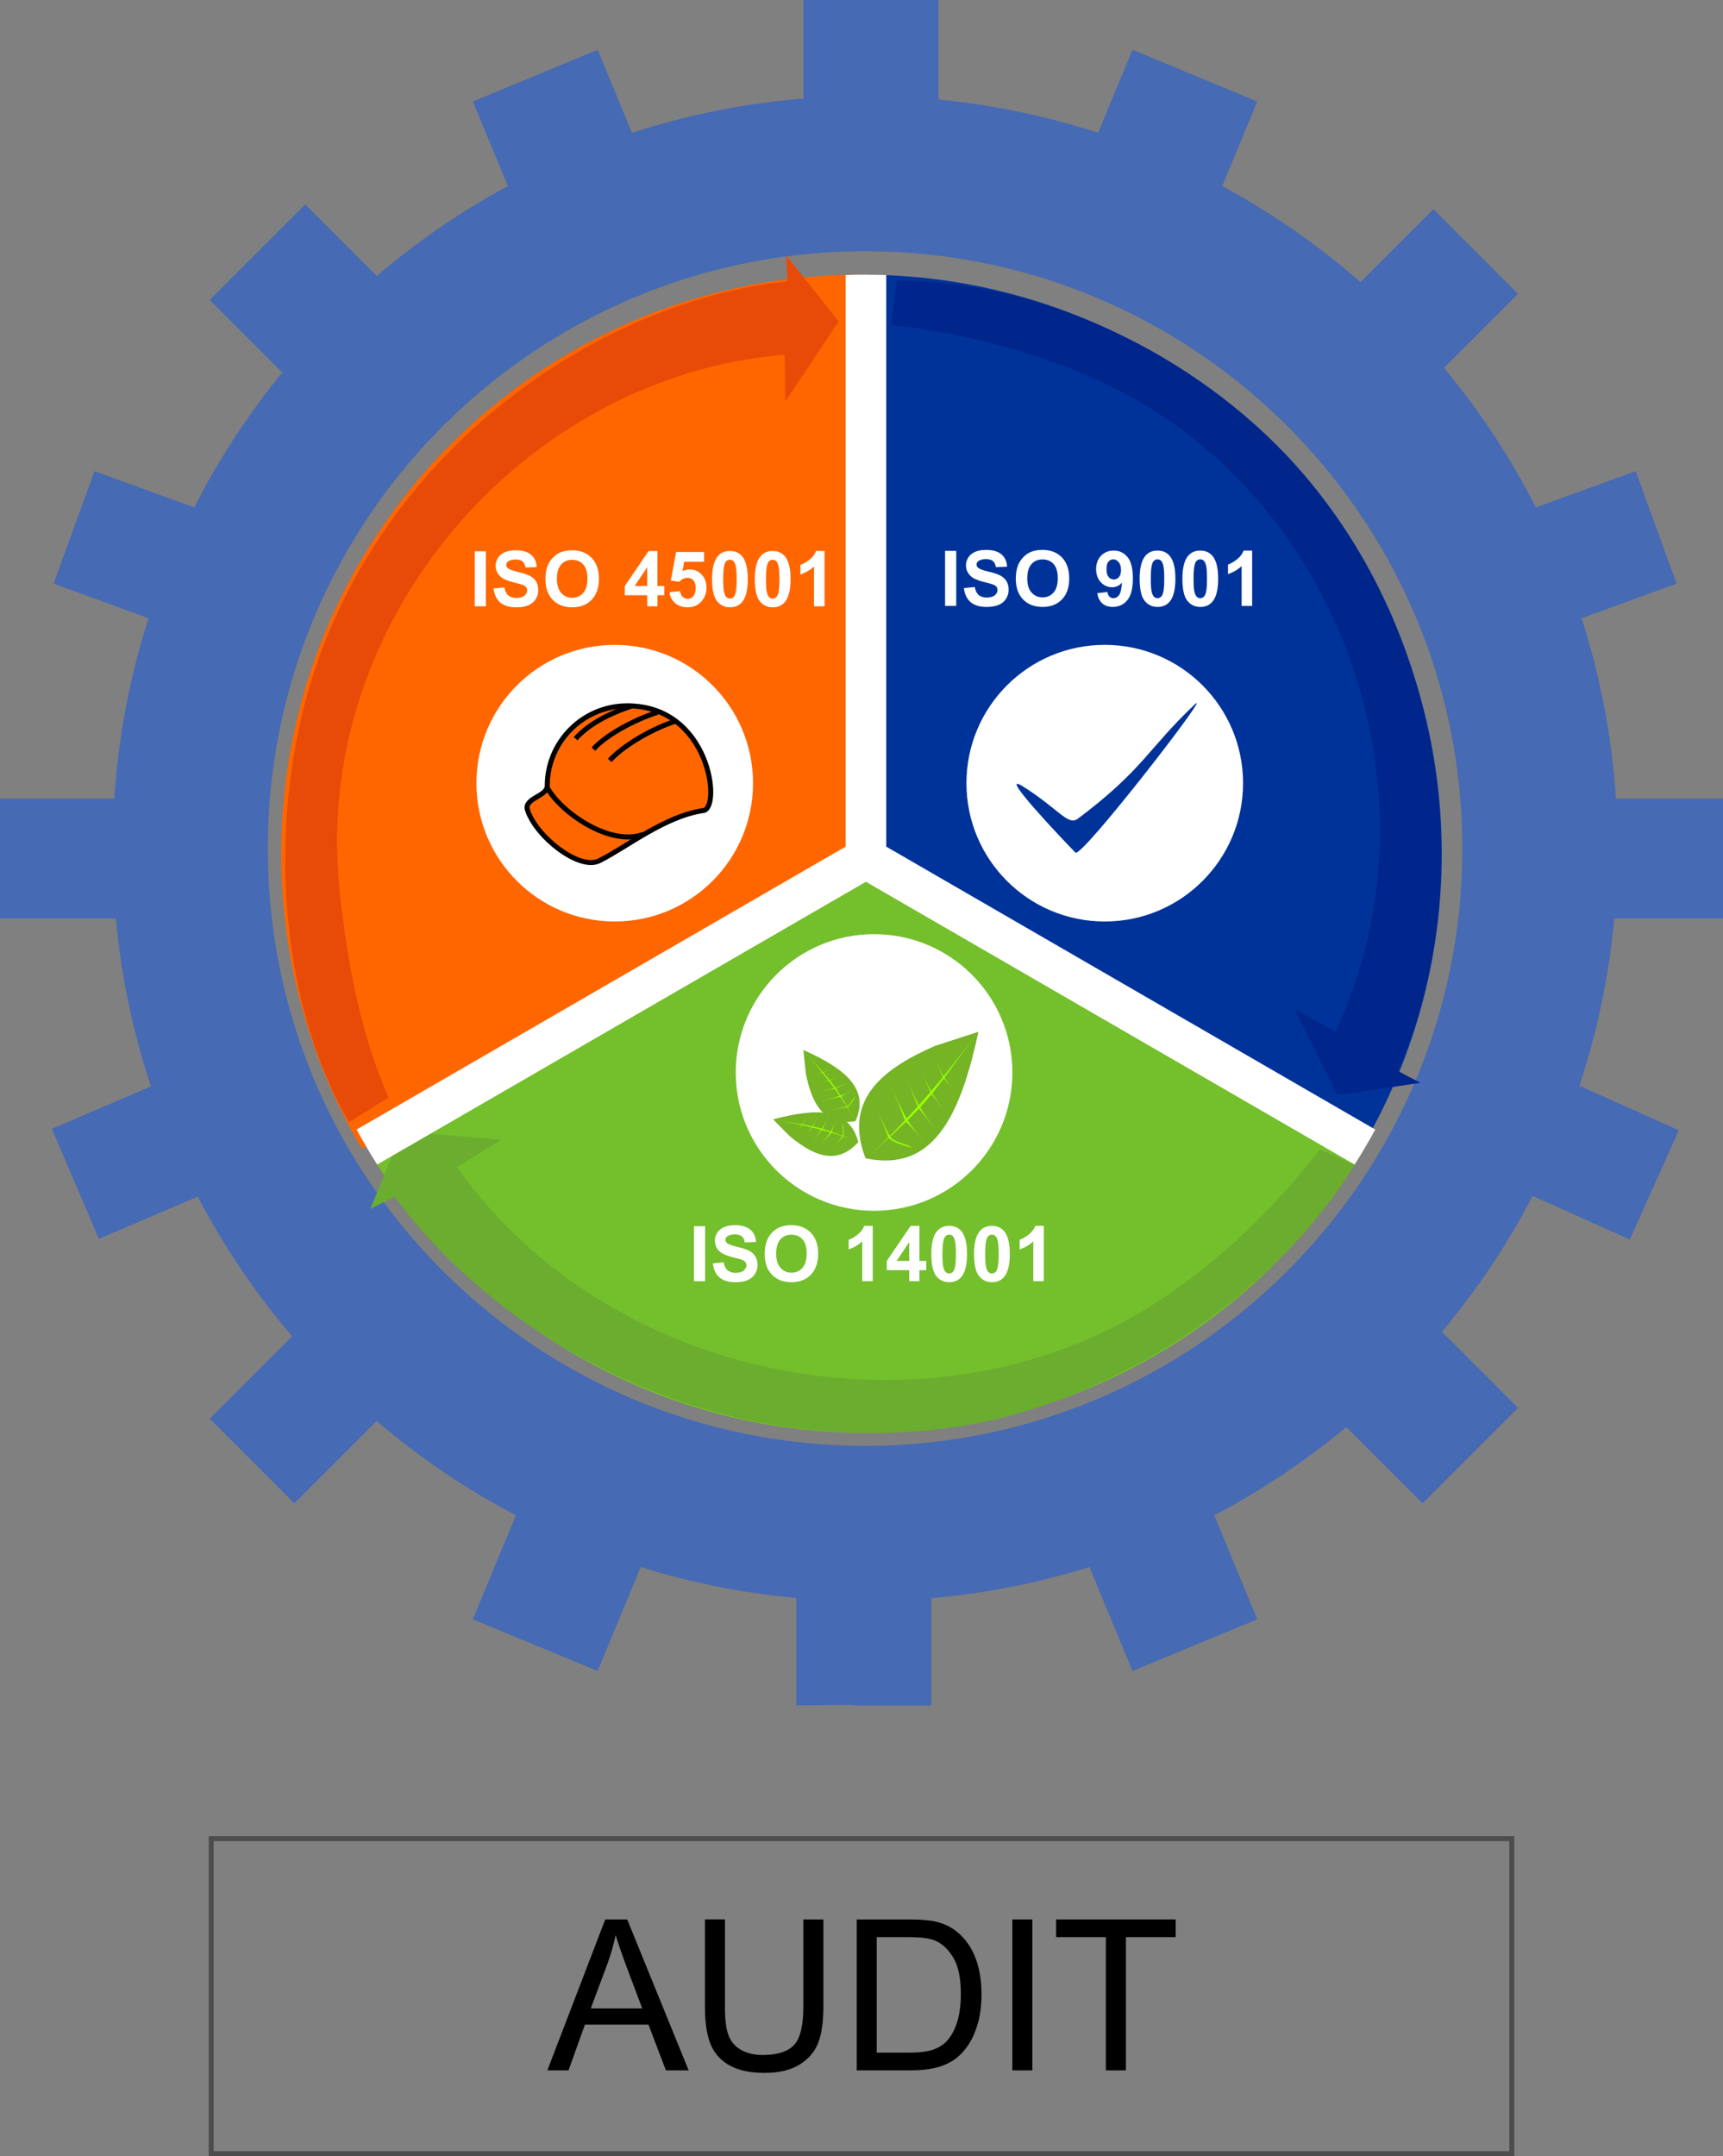
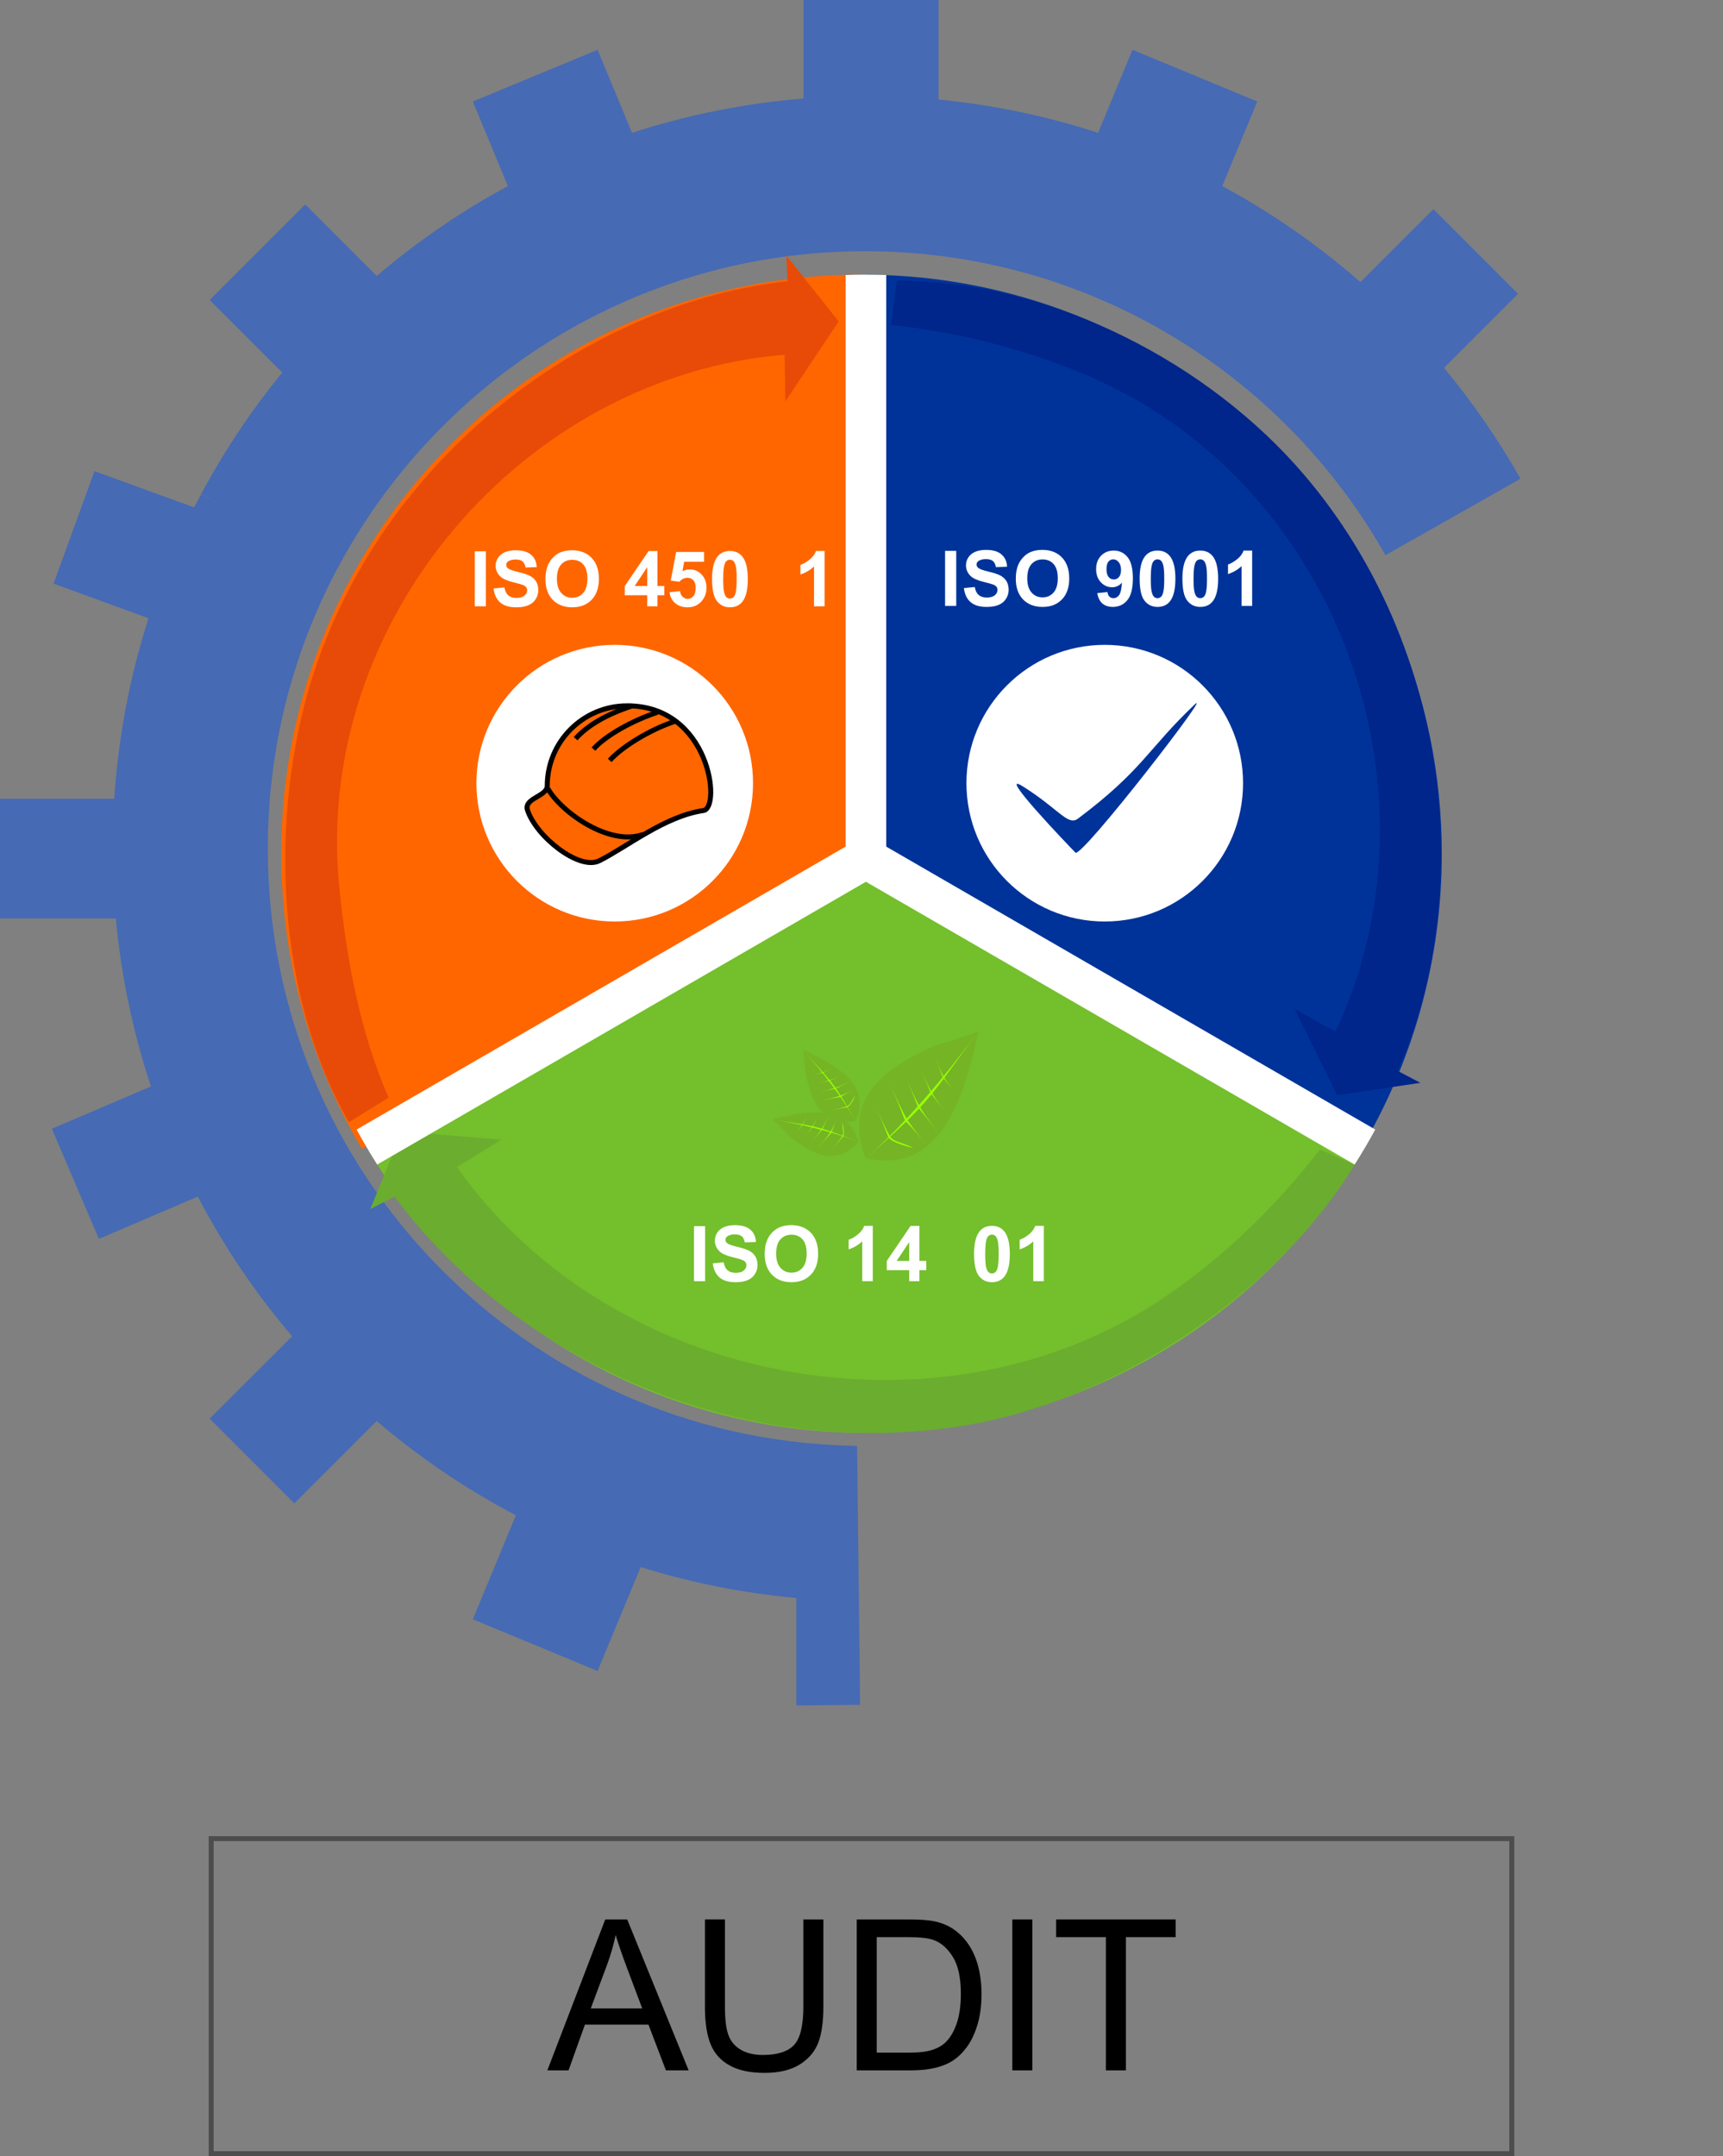
<svg xmlns="http://www.w3.org/2000/svg" xml:space="preserve" width="69.207mm" height="86.598mm" version="1.1" style="shape-rendering:geometricPrecision; text-rendering:geometricPrecision; image-rendering:optimizeQuality; fill-rule:evenodd; clip-rule:evenodd" viewBox="0 0 68348.97 85524.34">
  <rect x="0" y="0" width="68348.97" height="85524.34" fill="#808080" stroke="none" />
  <defs>
    <style type="text/css">
   
    .str0 {stroke:black;stroke-width:197.52;stroke-miterlimit:22.926}
    .str1 {stroke:#4D4D4D;stroke-width:197.52;stroke-miterlimit:22.926}
    .fil10 {fill:none}
    .fil5 {fill:#00258B}
    .fil11 {fill:#003399}
    .fil4 {fill:#003399}
    .fil0 {fill:#466AB4}
    .fil6 {fill:#6BAD2E}
    .fil12 {fill:#74B425}
    .fil1 {fill:#74BF2C}
    .fil13 {fill:#99FF00}
    .fil3 {fill:#E84B08}
    .fil9 {fill:#FF6600}
    .fil2 {fill:#FF6600}
    .fil8 {fill:white}
    .fil14 {fill:black;fill-rule:nonzero}
    .fil7 {fill:white;fill-rule:nonzero}
   
  </style>
  </defs>
  <g id="Capa_x0020_1">
    <g id="_1260997662208">
      <g id="_2585806514592">
-         <path class="fil0" d="M60401.85 19141.58c181.52,325.41 356.82,654.09 526.59,986.81l3956.62 -1440.42 1624.11 4462.28 -3768.98 1371.68c732.7,2279.97 1198.65,4679.35 1360.62,7161.88l4248.16 0 0 4748.88 -4310.38 0c-211.45,2296.67 -684.41,4517.29 -1386.69,6633.02l3943.79 1767.02 -1941.92 4333.49 -3854.7 -1726.92c-1005.48,1927.7 -2215.09,3731.95 -3600.5,5383.9l3019.29 3019.19 -3788.83 3789.03 -3025.81 -3025.81c-1610.97,1341.56 -3366.43,2516.31 -5237.94,3498.67l1709.04 4125.6 -4950.55 2050.46 -1708.25 -4124.12c-2006.51,625.94 -4104.07,1046.36 -6267.71,1235.29l0 4254.68 -3130.5 0 -76.84 -10302.25c191.3,4.74 383.19,7.31 575.97,7.31 13084.92,0 23693.03,-10608.02 23693.03,-23692.93 0,-4273.45 -1132.48,-8282.81 -3111.83,-11744.45l5421.63 -2943.25 82.56 170.95z" />
        <path class="fil0" d="M0.3 31683.81l4532.69 0c162.07,-2482.14 628.02,-4881.61 1359.73,-7161.88l-3768.49 -1371.68 1624.11 -4462.28 3954.45 1439.53c89.08,-175.3 180.34,-350.2 272.87,-523.13l5501.82 2771.5c-1820.25,3354.48 -2853.87,7197.63 -2853.87,11282.25 0,12884.44 10286.06,23367.22 23094.35,23685.23l281.47 14.22 118.71 10264.82 -2528.46 23.7 0 -4261.4c-2130.85,-193.17 -4197.01,-610.63 -6175.17,-1227.59l-1707.76 4123.13 -4950.55 -2050.46 1708.45 -4124.52c-1982.41,-1040.44 -3833.67,-2297.55 -5521.87,-3739.65l-3265.8 3265.9 -3357.94 -3357.94 3268.46 -3268.27c-1443.38,-1694.53 -2702.17,-3551.91 -3741.72,-5541.62l-3922.45 1676.16 -1865.87 -4366.68 3931.74 -1680.4c-706.92,-2124.03 -1181.07,-4354.03 -1393.9,-6660.08l-4595.31 0 0 -4748.88 0.3 0z" />
        <path class="fil0" d="M7980.9 19594.79c916.79,-1712.89 1996.43,-3325.94 3217.31,-4818.31l-2878.76 -2878.76 3789.03 -3789.03 2838.07 2838.07c1596.46,-1362.69 3338.68,-2560.16 5199.52,-3566.03l-1389.65 -3354.48 4950.55 -2050.56 1364.07 3293.45c2168.67,-705.64 4446.47,-1170.5 6801.51,-1361.41l0 -3907.74 5358.03 0 0 3949.12c2187.44,211.74 4306.23,659.91 6329.43,1318.84l1363.58 -3292.27 4950.64 2050.56 -1389.26 3353.99c1971.25,1065.13 3808.58,2345.65 5481.48,3809.97l2893.47 -2893.57 3357.84 3357.84 -2936.93 2937.22c1136.63,1367.93 2153.66,2838.46 3034.7,4396.11l-5356.94 3034.3c-4066.05,-7197.24 -11786.12,-12057.22 -20642.04,-12057.22 -9038.82,0 -16894.78,5062.93 -20889.33,12506.68l-5446.42 -2876.88 0.1 0.1z" />
      </g>
      <g>
        <path class="fil1" d="M54065.7 45657.57c-4013.71,6696.03 -11340.91,11178.45 -19715.67,11178.45 -8352.63,0 -15663.35,-4458.42 -19683.97,-11124.83l19201.82 -11324.22 20197.82 11270.6z" />
        <path class="fil2" d="M34025.11 10894.91c-12639.81,54.61 -22869.87,10317.07 -22869.87,22969.91 0,4274.14 1168.73,8275.01 3202,11702.38l19487.34 -11307.53 180.53 -23364.75z" />
        <path class="fil3" d="M13839.25 44512.64l1576.21 -974.47c-1180.68,-2704.94 -1689.09,-5674.46 -1956.93,-8363.79 -1048.83,-10528.91 7288,-20246.8 17665.9,-21104.93l28.34 1856 2117.61 -3176.22 -2075.15 -2612.1 40.69 1019.11c-7462.01,802.52 -15559.35,6425.82 -18614.79,15015.87 -1933.62,5435.85 -1873.77,12948.04 1218.11,18340.53z" />
        <path class="fil4" d="M34323.96 10894.91c12639.81,54.61 22869.97,10317.07 22869.97,22969.91 0,4274.14 -1168.83,8275.01 -3202.1,11702.38l-19487.34 -11307.53 -180.53 -23364.75z" />
        <path class="fil5" d="M35578.9 11129.17l-234.75 1753.98c2932.78,329.96 5722.55,1075.5 8185.63,2188.33 9642.73,4356.01 13890.21,16434.96 9444.52,25851.53l-1621.64 -903.46 1691.96 3422.04 3299.67 -491.04 -902.96 -474.34c3036.08,-6863.53 2214.69,-16687.59 -3696.69,-23628.84 -3740.93,-4392.55 -9949.78,-7699.63 -16165.74,-7718.2z" />
        <path class="fil6" d="M53734.95 46198.77l-1372.86 -605c-1806.72,2337.06 -3910.5,4336.16 -6173.69,5865.26 -8830.24,5966.19 -21935.6,3532.15 -28061.19,-5168.21l1752.79 -1083.3 -3927.59 -328.18 -1262.65 3076.67 961.23 -490.05c4563.21,6156.8 13253.11,10550.34 22497.74,9095.9 5850.35,-920.64 12365.15,-5056.81 15586.21,-10363.09z" />
        <polygon class="fil7" points="18832.26,24049.85 18832.26,21866.17 19274.51,21866.17 19274.51,24049.85 " />
        <path id="_1" class="fil7" d="M19578.98 23342.34l430 -42.76c25.97,143.89 77.82,249.07 156.53,316.72 78.81,67.55 185.08,101.13 318.7,101.13 141.33,0 248.09,-30.02 319.79,-89.97 71.6,-59.95 107.75,-130.17 107.75,-210.46 0,-51.85 -15.31,-95.5 -45.23,-132.14 -30.02,-36.05 -82.86,-67.65 -158.11,-94.02 -51.36,-18.27 -168.29,-49.87 -351.19,-95.6 -235.35,-58.96 -400.57,-131.15 -495.68,-216.98 -133.62,-120.49 -200.19,-267.44 -200.19,-440.77 0,-111.3 31.5,-215.99 94.02,-313.07 63.01,-97.08 153.47,-170.85 271.89,-221.62 118.51,-50.86 260.83,-76.24 428.52,-76.24 272.97,0 478.79,60.44 616.56,181.92 138.26,121.47 210.46,283.15 217.57,486l-442.25 15.21c-18.76,-112.88 -58.96,-193.67 -120.39,-242.95 -61.53,-49.28 -154.07,-74.27 -277.02,-74.27 -127.1,0 -226.75,26.47 -298.45,79.3 -46.22,34.07 -69.63,79.3 -69.63,136.29 0,51.85 21.92,95.99 65.58,132.63 55.4,47.31 190.11,96.09 404.13,146.86 214.01,50.37 372.03,103.2 474.25,157.13 102.71,54.42 183,128.09 240.88,222.11 57.97,94.02 87.01,209.96 87.01,347.64 0,125.13 -34.57,242.46 -104.29,351.78 -69.63,109.33 -167.69,190.61 -294.8,243.44 -127.01,53.43 -285.61,79.8 -475.23,79.8 -276.03,0 -487.97,-63.5 -635.92,-191.1 -147.84,-127.01 -235.84,-312.58 -264.78,-556.02z" />
        <path id="_2" class="fil7" d="M21637.64 22971.2c0,-222.61 33.58,-409.66 100.14,-561.15 49.28,-111.3 117.43,-211.45 203.35,-299.84 85.82,-88.49 179.94,-154.07 282.06,-197.22 136.19,-57.48 293.32,-86.42 471.18,-86.42 322.25,0 579.52,100.14 773.09,299.84 193.17,200.29 289.76,478.39 289.76,834.62 0,353.36 -96.09,629.79 -287.69,829.09 -191.59,199.79 -448.27,299.34 -769.04,299.34 -324.82,0 -583.57,-99.06 -775.17,-297.86 -191.59,-198.21 -287.69,-471.68 -287.69,-820.4zm454.4 -14.72c0,247.59 57.48,435.14 171.84,563.23 114.36,127.6 259.74,191.59 435.63,191.59 176.39,0 320.67,-63.5 434.05,-190.11 112.88,-127.01 169.27,-317.12 169.27,-570.83 0,-250.55 -54.91,-437.61 -165.23,-560.66 -109.82,-123.45 -255.69,-184.98 -438.1,-184.98 -182.01,0 -328.87,62.52 -440.27,187.05 -111.3,125.03 -167.2,313.07 -167.2,564.71z" />
        <path id="_3" class="fil7" d="M25674.55 24049.85l0 -439.19 -890.52 0 0 -364.42 944.44 -1389.16 351.68 0 0 1387.58 271.49 0 0 366 -271.49 0 0 439.19 -405.61 0zm0 -805.19l0 -745.64 -499.13 745.64 499.13 0z" />
        <path id="_4" class="fil7" d="M26556.48 23489.19l417.76 -43.16c12.25,94.51 47.31,169.77 105.77,225.17 58.96,55.4 126.61,82.86 203.35,82.86 87.4,0 161.57,-35.65 222.11,-107.25 60.44,-71.7 90.96,-179.45 90.96,-323.34 0,-135.2 -29.92,-236.33 -90.46,-303.98 -59.95,-67.55 -138.26,-101.13 -234.85,-101.13 -120.49,0 -228.73,52.84 -324.23,158.61l-338.55 -48.79 213.42 -1134.56 1107.1 0 0 390.4 -789.39 0 -66.07 371.54c93.03,-46.22 188.63,-69.63 286.21,-69.63 186.06,0 343.59,67.65 472.67,203.35 129.67,135.2 194.16,311.09 194.16,527.58 0,180.43 -52.34,341.12 -156.53,482.94 -142.31,193.17 -339.54,289.66 -591.67,289.66 -201.77,0 -366.5,-54.32 -493.5,-162.66 -127.6,-108.73 -203.35,-254.11 -228.23,-437.61z" />
        <path id="_5" class="fil7" d="M28955.66 21854.02c211.45,0 376.67,75.75 496.07,227.15 141.82,178.95 213.03,476.32 213.03,891.11 0,414.2 -71.7,712.06 -214.51,893.09 -118.51,149.42 -283.15,224.09 -494.59,224.09 -212.53,0 -383.78,-81.77 -513.95,-245.42 -130.07,-163.74 -195.15,-455.98 -195.15,-875.8 0,-412.32 71.7,-709.1 214.51,-890.12 118.41,-149.42 283.15,-224.09 494.59,-224.09zm0 347.64c-49.87,0 -94.51,16.3 -133.23,48.79 -39.11,32 -69.63,89.97 -90.96,173.82 -28.44,108.34 -42.66,291.34 -42.66,548.02 0,257.17 12.64,433.56 38.12,529.65 25.38,95.99 57.38,160.09 96.09,192.09 38.62,32 82.76,47.8 132.63,47.8 49.78,0 94.51,-16.3 133.62,-48.79 38.71,-32 69.13,-89.97 90.56,-173.82 28.44,-107.25 42.66,-289.76 42.66,-546.93 0,-256.68 -12.74,-433.06 -38.12,-529.16 -25.38,-96.09 -57.48,-160.68 -96.09,-192.68 -38.62,-32.49 -82.86,-48.79 -132.63,-48.79z" />
-         <path id="_6" class="fil7" d="M30651.86 21854.02c211.45,0 376.67,75.75 496.07,227.15 141.82,178.95 213.03,476.32 213.03,891.11 0,414.2 -71.7,712.06 -214.51,893.09 -118.51,149.42 -283.15,224.09 -494.59,224.09 -212.53,0 -383.78,-81.77 -513.95,-245.42 -130.07,-163.74 -195.15,-455.98 -195.15,-875.8 0,-412.32 71.7,-709.1 214.51,-890.12 118.41,-149.42 283.15,-224.09 494.59,-224.09zm0 347.64c-49.87,0 -94.51,16.3 -133.23,48.79 -39.11,32 -69.63,89.97 -90.96,173.82 -28.44,108.34 -42.66,291.34 -42.66,548.02 0,257.17 12.64,433.56 38.12,529.65 25.38,95.99 57.38,160.09 96.09,192.09 38.62,32 82.76,47.8 132.63,47.8 49.78,0 94.51,-16.3 133.62,-48.79 38.71,-32 69.13,-89.97 90.56,-173.82 28.44,-107.25 42.66,-289.76 42.66,-546.93 0,-256.68 -12.74,-433.06 -38.12,-529.16 -25.38,-96.09 -57.48,-160.68 -96.09,-192.68 -38.62,-32.49 -82.86,-48.79 -132.63,-48.79z" />
        <path id="_7" class="fil7" d="M32709.43 24049.85l-417.76 0 0 -1580.85c-152.58,143.4 -332.43,249.57 -539.82,318.2l0 -381.21c109.23,-35.55 227.64,-103.2 355.24,-203.35 128.09,-99.55 215.49,-215.99 263.29,-348.62l339.04 0 0 2195.83z" />
        <polygon class="fil7" points="37490.01,24034.35 37490.01,21850.66 37932.26,21850.66 37932.26,24034.35 " />
        <path id="_1_6" class="fil7" d="M38236.74 23326.83l430 -42.76c25.97,143.89 77.82,249.07 156.53,316.72 78.81,67.55 185.08,101.13 318.7,101.13 141.33,0 248.09,-30.02 319.79,-89.97 71.6,-59.95 107.75,-130.17 107.75,-210.46 0,-51.85 -15.31,-95.5 -45.23,-132.14 -30.02,-36.05 -82.86,-67.65 -158.11,-94.02 -51.36,-18.27 -168.29,-49.87 -351.19,-95.6 -235.35,-58.96 -400.57,-131.15 -495.68,-216.98 -133.62,-120.49 -200.19,-267.44 -200.19,-440.77 0,-111.3 31.5,-215.99 94.02,-313.07 63.01,-97.08 153.47,-170.85 271.89,-221.62 118.51,-50.86 260.83,-76.24 428.52,-76.24 272.97,0 478.79,60.44 616.56,181.92 138.26,121.47 210.46,283.15 217.57,486l-442.25 15.21c-18.76,-112.88 -58.96,-193.67 -120.39,-242.95 -61.53,-49.28 -154.07,-74.27 -277.02,-74.27 -127.1,0 -226.75,26.47 -298.45,79.3 -46.22,34.07 -69.63,79.3 -69.63,136.29 0,51.85 21.92,95.99 65.58,132.63 55.4,47.31 190.11,96.09 404.13,146.86 214.01,50.37 372.03,103.2 474.25,157.13 102.71,54.42 183,128.09 240.88,222.11 57.97,94.02 87.01,209.96 87.01,347.64 0,125.13 -34.57,242.46 -104.29,351.78 -69.63,109.33 -167.69,190.61 -294.8,243.44 -127.01,53.43 -285.61,79.8 -475.23,79.8 -276.03,0 -487.97,-63.5 -635.92,-191.1 -147.84,-127.01 -235.84,-312.58 -264.78,-556.02z" />
        <path id="_2_7" class="fil7" d="M40295.39 22955.69c0,-222.61 33.58,-409.66 100.14,-561.15 49.28,-111.3 117.43,-211.45 203.35,-299.84 85.82,-88.49 179.94,-154.07 282.06,-197.22 136.19,-57.48 293.32,-86.42 471.18,-86.42 322.25,0 579.52,100.14 773.09,299.84 193.17,200.29 289.76,478.39 289.76,834.62 0,353.36 -96.09,629.79 -287.69,829.09 -191.59,199.79 -448.27,299.34 -769.04,299.34 -324.82,0 -583.57,-99.06 -775.17,-297.86 -191.59,-198.21 -287.69,-471.68 -287.69,-820.4zm454.4 -14.72c0,247.59 57.48,435.14 171.84,563.23 114.36,127.6 259.74,191.59 435.63,191.59 176.39,0 320.67,-63.5 434.05,-190.11 112.88,-127.01 169.27,-317.12 169.27,-570.83 0,-250.55 -54.91,-437.61 -165.23,-560.66 -109.82,-123.45 -255.69,-184.98 -438.1,-184.98 -182.01,0 -328.87,62.52 -440.27,187.05 -111.3,125.03 -167.2,313.07 -167.2,564.71z" />
        <path id="_3_8" class="fil7" d="M43527.11 23527.02l405.71 -44.64c9.58,82.76 35.55,144.29 76.74,183.99 41.18,40.1 96.09,59.95 163.65,59.95 85.92,0 158.61,-40.2 218.56,-119.99 59.95,-79.8 98.17,-245.52 114.86,-496.07 -105.18,121.97 -236.33,183 -394.45,183 -171.25,0 -319.69,-66.07 -444.22,-198.71 -124.54,-132.73 -186.56,-305.07 -186.56,-517.5 0,-221.62 65.58,-400.08 197.22,-535.28 131.65,-135.7 299.44,-203.25 502.69,-203.25 221.12,0 403.14,85.82 544.96,257.17 141.82,171.84 212.93,453.9 212.93,847.36 0,399.48 -73.68,688.26 -221.12,865.14 -147.35,177.37 -339.54,265.76 -576.36,265.76 -170.26,0 -307.54,-45.73 -412.72,-137.18 -104.78,-90.96 -172.34,-227.74 -201.87,-409.76zm942.47 -915.9c0,-134.71 -31.01,-239.39 -93.03,-313.66 -61.53,-74.17 -133.23,-111.3 -214.51,-111.3 -77.33,0 -141.33,30.52 -192.19,91.55 -51.36,60.93 -76.74,160.58 -76.74,298.85 0,140.83 27.95,243.94 83.35,310.01 55.4,65.58 124.54,98.66 207.89,98.66 80.29,0 147.94,-31.5 202.85,-95.11 54.91,-63.5 82.37,-156.53 82.37,-279z" />
        <path id="_4_9" class="fil7" d="M45917.21 21838.52c211.45,0 376.67,75.75 496.07,227.15 141.82,178.95 213.03,476.32 213.03,891.11 0,414.2 -71.7,712.06 -214.51,893.09 -118.51,149.42 -283.15,224.09 -494.59,224.09 -212.53,0 -383.78,-81.77 -513.95,-245.42 -130.07,-163.74 -195.15,-455.98 -195.15,-875.8 0,-412.32 71.7,-709.1 214.51,-890.12 118.41,-149.42 283.15,-224.09 494.59,-224.09zm0 347.64c-49.87,0 -94.51,16.3 -133.23,48.79 -39.11,32 -69.63,89.97 -90.96,173.82 -28.44,108.34 -42.66,291.34 -42.66,548.02 0,257.17 12.64,433.56 38.12,529.65 25.38,95.99 57.38,160.09 96.09,192.09 38.62,32 82.76,47.8 132.63,47.8 49.78,0 94.51,-16.3 133.62,-48.79 38.71,-32 69.13,-89.97 90.56,-173.82 28.44,-107.25 42.66,-289.76 42.66,-546.93 0,-256.68 -12.74,-433.06 -38.12,-529.16 -25.38,-96.09 -57.48,-160.68 -96.09,-192.68 -38.62,-32.49 -82.86,-48.79 -132.63,-48.79z" />
        <path id="_5_10" class="fil7" d="M47613.41 21838.52c211.45,0 376.67,75.75 496.07,227.15 141.82,178.95 213.03,476.32 213.03,891.11 0,414.2 -71.7,712.06 -214.51,893.09 -118.51,149.42 -283.15,224.09 -494.59,224.09 -212.53,0 -383.78,-81.77 -513.95,-245.42 -130.07,-163.74 -195.15,-455.98 -195.15,-875.8 0,-412.32 71.7,-709.1 214.51,-890.12 118.41,-149.42 283.15,-224.09 494.59,-224.09zm0 347.64c-49.87,0 -94.51,16.3 -133.23,48.79 -39.11,32 -69.63,89.97 -90.96,173.82 -28.44,108.34 -42.66,291.34 -42.66,548.02 0,257.17 12.64,433.56 38.12,529.65 25.38,95.99 57.38,160.09 96.09,192.09 38.62,32 82.76,47.8 132.63,47.8 49.78,0 94.51,-16.3 133.62,-48.79 38.71,-32 69.13,-89.97 90.56,-173.82 28.44,-107.25 42.66,-289.76 42.66,-546.93 0,-256.68 -12.74,-433.06 -38.12,-529.16 -25.38,-96.09 -57.48,-160.68 -96.09,-192.68 -38.62,-32.49 -82.86,-48.79 -132.63,-48.79z" />
        <path id="_6_11" class="fil7" d="M49670.98 24034.35l-417.76 0 0 -1580.85c-152.58,143.4 -332.43,249.57 -539.82,318.2l0 -381.21c109.23,-35.55 227.64,-103.2 355.24,-203.35 128.09,-99.55 215.49,-215.99 263.29,-348.62l339.04 0 0 2195.83z" />
        <polygon class="fil7" points="27529.07,50819.66 27529.07,48635.97 27971.32,48635.97 27971.32,50819.66 " />
        <path id="_1_12" class="fil7" d="M28275.8 50112.14l430 -42.76c25.97,143.89 77.82,249.07 156.53,316.72 78.81,67.55 185.08,101.13 318.7,101.13 141.33,0 248.09,-30.02 319.79,-89.97 71.6,-59.95 107.75,-130.17 107.75,-210.46 0,-51.85 -15.31,-95.5 -45.23,-132.14 -30.02,-36.05 -82.86,-67.65 -158.11,-94.02 -51.36,-18.27 -168.29,-49.87 -351.19,-95.6 -235.35,-58.96 -400.57,-131.15 -495.68,-216.98 -133.62,-120.49 -200.19,-267.44 -200.19,-440.77 0,-111.3 31.5,-215.99 94.02,-313.07 63.01,-97.08 153.47,-170.85 271.89,-221.62 118.51,-50.86 260.83,-76.24 428.52,-76.24 272.97,0 478.79,60.44 616.56,181.92 138.26,121.47 210.46,283.15 217.57,486l-442.25 15.21c-18.76,-112.88 -58.96,-193.67 -120.39,-242.95 -61.53,-49.28 -154.07,-74.27 -277.02,-74.27 -127.1,0 -226.75,26.47 -298.45,79.3 -46.22,34.07 -69.63,79.3 -69.63,136.29 0,51.85 21.92,95.99 65.58,132.63 55.4,47.31 190.11,96.09 404.13,146.86 214.01,50.37 372.03,103.2 474.25,157.13 102.71,54.42 183,128.09 240.88,222.11 57.97,94.02 87.01,209.96 87.01,347.64 0,125.13 -34.57,242.46 -104.29,351.78 -69.63,109.33 -167.69,190.61 -294.8,243.44 -127.01,53.43 -285.61,79.8 -475.23,79.8 -276.03,0 -487.97,-63.5 -635.92,-191.1 -147.84,-127.01 -235.84,-312.58 -264.78,-556.02z" />
        <path id="_2_13" class="fil7" d="M30334.45 49741c0,-222.61 33.58,-409.66 100.14,-561.15 49.28,-111.3 117.43,-211.45 203.35,-299.84 85.82,-88.49 179.94,-154.07 282.06,-197.22 136.19,-57.48 293.32,-86.42 471.18,-86.42 322.25,0 579.52,100.14 773.09,299.84 193.17,200.29 289.76,478.39 289.76,834.62 0,353.36 -96.09,629.79 -287.69,829.09 -191.59,199.79 -448.27,299.34 -769.04,299.34 -324.82,0 -583.57,-99.06 -775.17,-297.86 -191.59,-198.21 -287.69,-471.68 -287.69,-820.4zm454.4 -14.72c0,247.59 57.48,435.14 171.84,563.23 114.36,127.6 259.74,191.59 435.63,191.59 176.39,0 320.67,-63.5 434.05,-190.11 112.88,-127.01 169.27,-317.12 169.27,-570.83 0,-250.55 -54.91,-437.61 -165.23,-560.66 -109.82,-123.45 -255.69,-184.98 -438.1,-184.98 -182.01,0 -328.87,62.52 -440.27,187.05 -111.3,125.03 -167.2,313.07 -167.2,564.71z" />
        <path id="_3_14" class="fil7" d="M34621.43 50819.66l-417.76 0 0 -1580.85c-152.58,143.4 -332.43,249.57 -539.82,318.2l0 -381.21c109.23,-35.55 227.64,-103.2 355.24,-203.35 128.09,-99.55 215.49,-215.99 263.29,-348.62l339.04 0 0 2195.83z" />
        <path id="_4_15" class="fil7" d="M36067.57 50819.66l0 -439.19 -890.52 0 0 -364.42 944.44 -1389.16 351.68 0 0 1387.58 271.49 0 0 366 -271.49 0 0 439.19 -405.61 0zm0 -805.19l0 -745.64 -499.13 745.64 499.13 0z" />
-         <path id="_5_16" class="fil7" d="M37652.47 48623.82c211.45,0 376.67,75.75 496.07,227.15 141.82,178.95 213.03,476.32 213.03,891.11 0,414.2 -71.7,712.06 -214.51,893.09 -118.51,149.42 -283.15,224.09 -494.59,224.09 -212.53,0 -383.78,-81.77 -513.95,-245.42 -130.07,-163.74 -195.15,-455.98 -195.15,-875.8 0,-412.32 71.7,-709.1 214.51,-890.12 118.41,-149.42 283.15,-224.09 494.59,-224.09zm0 347.64c-49.87,0 -94.51,16.3 -133.23,48.79 -39.11,32 -69.63,89.97 -90.96,173.82 -28.44,108.34 -42.66,291.34 -42.66,548.02 0,257.17 12.64,433.56 38.12,529.65 25.38,95.99 57.38,160.09 96.09,192.09 38.62,32 82.76,47.8 132.63,47.8 49.78,0 94.51,-16.3 133.62,-48.79 38.71,-32 69.13,-89.97 90.56,-173.82 28.44,-107.25 42.66,-289.76 42.66,-546.93 0,-256.68 -12.74,-433.06 -38.12,-529.16 -25.38,-96.09 -57.48,-160.68 -96.09,-192.68 -38.62,-32.49 -82.86,-48.79 -132.63,-48.79z" />
        <path id="_6_17" class="fil7" d="M39348.67 48623.82c211.45,0 376.67,75.75 496.07,227.15 141.82,178.95 213.03,476.32 213.03,891.11 0,414.2 -71.7,712.06 -214.51,893.09 -118.51,149.42 -283.15,224.09 -494.59,224.09 -212.53,0 -383.78,-81.77 -513.95,-245.42 -130.07,-163.74 -195.15,-455.98 -195.15,-875.8 0,-412.32 71.7,-709.1 214.51,-890.12 118.41,-149.42 283.15,-224.09 494.59,-224.09zm0 347.64c-49.87,0 -94.51,16.3 -133.23,48.79 -39.11,32 -69.63,89.97 -90.96,173.82 -28.44,108.34 -42.66,291.34 -42.66,548.02 0,257.17 12.64,433.56 38.12,529.65 25.38,95.99 57.38,160.09 96.09,192.09 38.62,32 82.76,47.8 132.63,47.8 49.78,0 94.51,-16.3 133.62,-48.79 38.71,-32 69.13,-89.97 90.56,-173.82 28.44,-107.25 42.66,-289.76 42.66,-546.93 0,-256.68 -12.74,-433.06 -38.12,-529.16 -25.38,-96.09 -57.48,-160.68 -96.09,-192.68 -38.62,-32.49 -82.86,-48.79 -132.63,-48.79z" />
        <path id="_7_18" class="fil7" d="M41406.24 50819.66l-417.76 0 0 -1580.85c-152.58,143.4 -332.43,249.57 -539.82,318.2l0 -381.21c109.23,-35.55 227.64,-103.2 355.24,-203.35 128.09,-99.55 215.49,-215.99 263.29,-348.62l339.04 0 0 2195.83z" />
        <circle class="fil8" cx="24385.22" cy="31064.98" r="5486.42" />
        <g>
          <path class="fil9 str0" d="M24882.5 27996.3c3284.46,0 3734.81,4051.93 3020.08,4154.44 -1535.23,220.23 -3072.03,1469.25 -4133.7,1993.27 -795.31,392.67 -2500.51,-958.76 -2844.68,-2012.24 -154.46,-472.76 784.15,-539.43 784.15,-961.23 0,-1752.99 1421.16,-3174.25 3174.15,-3174.25z" />
          <path class="fil10 str0" d="M24186.83 30163.1c483.53,-540.02 1594.88,-1225.61 2601.74,-1556.85" />
          <path class="fil10 str0" d="M23540.35 29713.74c483.53,-540.02 1539.27,-1131.69 2546.03,-1462.93" />
          <path class="fil10 str0" d="M22833.42 29299.94c483.53,-540.02 1241.81,-970.52 2248.57,-1301.76" />
          <path class="fil10 str0" d="M21727.9 31272.77c531.63,946.02 2453.2,2305.55 3787.05,1825.18" />
        </g>
        <circle class="fil8" cx="43823.88" cy="31064.98" r="5486.42" />
        <path class="fil11" d="M42661.09 33818.31c238.7,238.7 5580.54,-6681.41 4716.58,-5861.9 -1842.67,1748.05 -2034.36,2575.17 -4615.55,4514.32 -404.13,303.79 -748.9,-376.97 -2189.81,-1280.23 -1098.11,-688.56 1850.07,2389.1 2088.78,2627.81z" />
-         <circle class="fil8" cx="34672.93" cy="42539.94" r="5486.42" />
        <g>
          <path class="fil12" d="M34335.61 45944.46c2621.68,551.28 3737.08,-1551.42 4475.21,-5017.6l-1732.15 562.73c-1816.4,801.73 -3700.34,1996.93 -2743.06,4454.87z" />
          <path class="fil13" d="M34396.15 45921.35c1612.06,-1475.38 3049.91,-3158.64 4377.24,-4975.04 -2061.52,2840.83 -1896.49,2731.31 -4377.24,4975.04z" />
          <path class="fil13" d="M37063.27 41938.36c364.72,774.87 335.19,765.29 840.74,1430.05 -792.06,-1033.43 -288.58,-239.1 -840.74,-1430.05z" />
          <path class="fil13" d="M36508.04 42397.5c444.03,943.36 408.08,931.8 1023.65,1741.14 -964.29,-1258.2 -351.29,-291.14 -1023.65,-1741.14z" />
          <path class="fil13" d="M35869.26 42625.83c599.87,1274.4 551.38,1258.8 1382.84,2352.17 -1302.65,-1699.86 -474.54,-393.36 -1382.84,-2352.17z" />
          <path class="fil13" d="M35218.04 42823.05c364.82,775.17 536.17,1186.7 747.12,1539.77 175.99,294.7 373.71,529.75 795.91,1084.98 -667.82,-871.46 -769.93,-864.15 -852.5,-997.87 -96.78,-157.42 -142.81,-445.31 -690.53,-1626.87z" />
          <path class="fil13" d="M34673.47 43764.53c306.85,651.72 450.94,997.77 628.21,1294.35 147.65,247.59 484.62,242.55 924.99,474.34 -518.49,-113.38 -903.56,-289.07 -972.59,-401.06 -81.38,-132.34 -120.09,-374.3 -580.61,-1367.63z" />
        </g>
        <g>
          <path class="fil12" d="M33934.55 44472.05c566.39,-1273.91 -382,-2070.8 -2065.27,-2824.34l97.48 942.76c209.87,1011.7 612.71,2100.73 1967.79,1881.58z" />
          <path class="fil13" d="M33929.41 44438.77c-574.98,-981.18 -1274.79,-1896.39 -2054.41,-2769.82 1220.87,1358.74 1183.15,1262.75 2054.41,2769.82z" />
          <path class="fil13" d="M32193.41 42647.26c434.05,-101.03 425.95,-87.11 819.41,-271.89 -612.21,290.35 -153.18,120.78 -819.41,271.89z" />
          <path class="fil13" d="M32366.54 42979.88c528.47,-123.06 518.59,-106.07 997.58,-331.04 -745.34,353.46 -186.46,146.95 -997.58,331.04z" />
          <path class="fil13" d="M32413.05 43329.79c713.94,-166.21 700.6,-143.3 1347.68,-447.19 -1006.96,477.6 -251.84,198.61 -1347.68,447.19z" />
          <path class="fil13" d="M32442.38 43682.76c434.25,-101.23 662.38,-143.5 865.04,-212.33 169.18,-57.48 310.3,-132.44 638.88,-286.7 -516.22,244.83 -523.72,297.56 -600.76,324.92 -90.66,32.2 -242.16,24.2 -903.16,174.11z" />
          <path class="fil13" d="M32862.11 44062.49c365.12,-85.13 556.91,-120.68 727.17,-178.56 142.02,-48.19 176.29,-220.23 342.2,-418.94 -114.17,251.44 -245.62,428.22 -310.11,451.14 -76.24,26.96 -203.54,20.34 -759.27,146.36z" />
        </g>
        <g>
          <path class="fil12" d="M34047.83 45300.35c-359.39,-1347.09 -1597.84,-1371.58 -3381.05,-900.79l667.91 672.46c798.77,655.47 1796.15,1250.01 2713.14,228.33z" />
          <path class="fil13" d="M34022.84 45277.64c-1063.65,-402.45 -2182.99,-675.12 -3338.29,-865.24 1803.46,290.65 1713.88,239.69 3338.29,865.24z" />
          <path class="fil13" d="M31546.83 44973.85c274.26,-351.29 276.73,-335.39 466.84,-726.18 -294.11,610.44 -43.36,190.11 -466.84,726.18z" />
          <path class="fil13" d="M31890.41 45123.87c333.91,-427.63 336.97,-408.18 568.36,-884.1 -358.01,743.27 -52.74,231.49 -568.36,884.1z" />
          <path class="fil13" d="M32146.4 45367.01c451.14,-577.75 455.19,-551.48 767.86,-1194.4 -483.73,1004.09 -71.3,312.77 -767.86,1194.4z" />
          <path class="fil13" d="M32390.83 45623.2c274.36,-351.39 425.36,-527.58 539.82,-708.41 95.6,-151 158.31,-297.96 317.12,-624.36 -247.99,514.74 -220.63,560.46 -263.39,630.19 -50.37,81.97 -173.32,170.85 -593.55,702.58z" />
          <path class="fil13" d="M32955.94 45655.2c230.7,-295.49 357.61,-443.73 453.7,-595.62 80.39,-126.71 -1.09,-282.06 3.26,-541.01 69.03,267.44 77.82,487.58 41.97,545.85 -42.37,68.84 -145.57,143.7 -498.94,590.78z" />
        </g>
        <path class="fil8" d="M35155.22 33581.19l19398.85 11222.8c-256.48,472.76 -529.75,935.46 -817.63,1387.38l-19386.4 -11215.69 -19386.4 11215.69c-287.98,-452.02 -560.96,-914.62 -817.63,-1387.38l19398.94 -11222.99 0 -22671.75c267.34,-9.18 535.48,-15.51 805.09,-15.51 269.61,0 537.85,6.32 805.19,15.51l0 22671.95z" />
      </g>
    </g>
    <path class="fil14" d="M21712.7 82121.46l2296.67 -5987.03 871.06 0 2437.4 5987.03 -901.68 0 -692.6 -1814.52 -2521.05 0 -649.45 1814.52 -840.35 0zm1722.47 -2458.34l2040.28 0 -624.36 -1659.76c-188.14,-504.57 -330.25,-921.23 -429.21,-1250.1 -82.17,390.2 -192.29,773.39 -330.25,1152.53l-656.46 1757.34z" />
    <path id="_1_19" class="fil14" d="M31868 76134.43l794.43 0 0 3457.59c0,602.04 -68.34,1080.04 -203.54,1434.09 -136.59,352.57 -381.81,641.05 -735.76,862.57 -355.44,221.62 -819.51,333.12 -1396.47,333.12 -558.78,0 -1017.33,-96.19 -1372.67,-289.86 -356.82,-193.77 -610.44,-472.47 -762.33,-838.97 -151.89,-366.5 -228.53,-866.82 -228.53,-1500.96l0 -3457.59 794.33 0 0 3456.21c0,519.87 48.79,904.44 144.98,1149.76 96.09,246.7 260.53,437.61 496.07,569.94 234.16,133.82 521.26,200.68 859.9,200.68 579.72,0 993.62,-132.34 1240.33,-395.73 246.6,-264.78 369.26,-772.11 369.26,-1524.66l0 -3456.21z" />
    <path id="_2_20" class="fil14" d="M33984.92 82121.46l0 -5987.03 2062.6 0c465.46,0 820.79,27.95 1066.11,85.03 342.8,79.5 635.52,223 877.98,429.21 316.33,267.64 551.87,607.67 707.91,1022.96 157.52,415.29 235.54,890.52 235.54,1424.32 0,454.3 -52.94,857.04 -158.81,1208.23 -105.97,351.19 -242.55,642.43 -408.37,872.45 -167.2,229.91 -348.43,411.04 -546.34,542.09 -196.43,132.34 -434.74,232.68 -713.54,301.02 -280.08,68.24 -600.56,101.72 -962.91,101.72l-2160.18 0zm794.43 -702.38l1276.57 0c394.35,0 703.76,-36.24 928.15,-110.12 224.28,-73.87 402.74,-176.98 536.46,-310.8 186.76,-188.14 333.12,-441.75 437.61,-759.46 104.59,-317.81 157.52,-702.38 157.52,-1155.3 0,-627.13 -103.11,-1109.37 -308.03,-1446.64 -204.83,-337.27 -454.3,-563.03 -748.3,-677.3 -211.84,-82.17 -553.35,-122.66 -1024.34,-122.66l-1255.64 0 0 4582.27z" />
    <polygon id="_3_21" class="fil14" points="40157.32,82121.46 40157.32,76134.43 40951.65,76134.43 40951.65,82121.46 " />
    <polygon id="_4_22" class="fil14" points="43868.53,82121.46 43868.53,76836.81 41895.1,76836.81 41895.1,76134.43 46636.28,76134.43 46636.28,76836.81 44662.85,76836.81 44662.85,82121.46 " />
    <rect class="fil10 str1" x="8377.12" y="72930.7" width="51594.63" height="12494.83" />
  </g>
</svg>